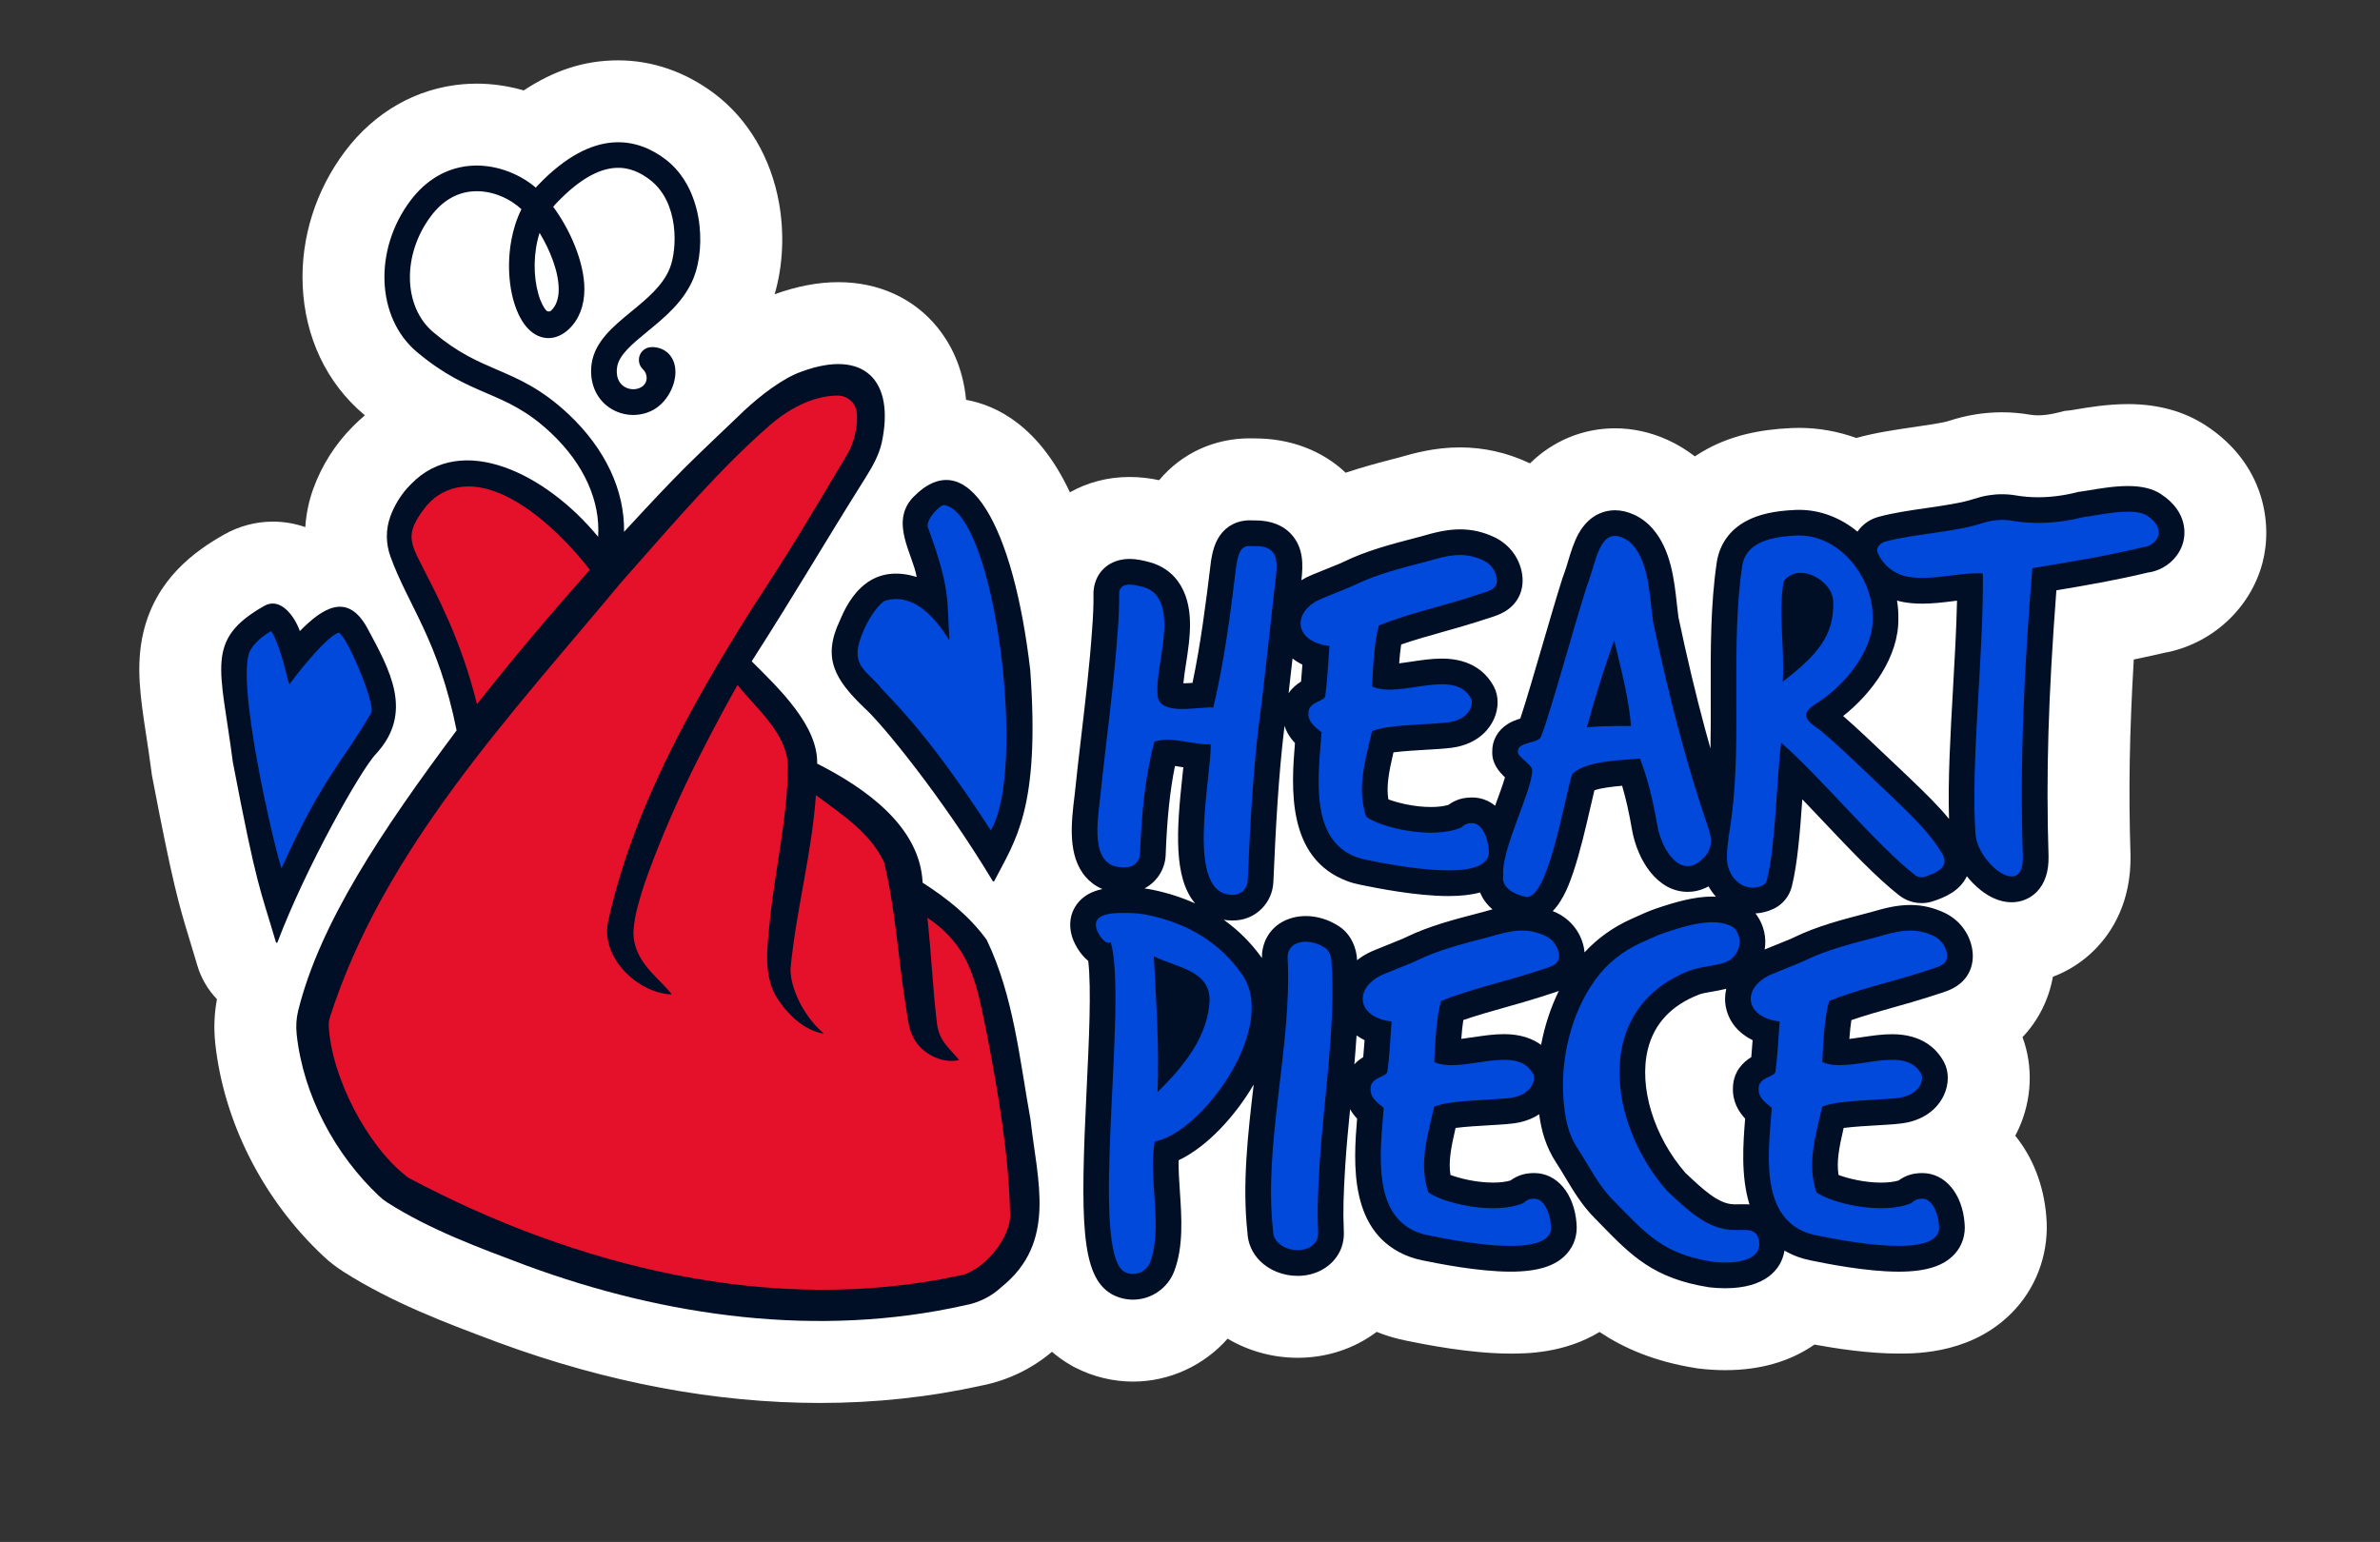
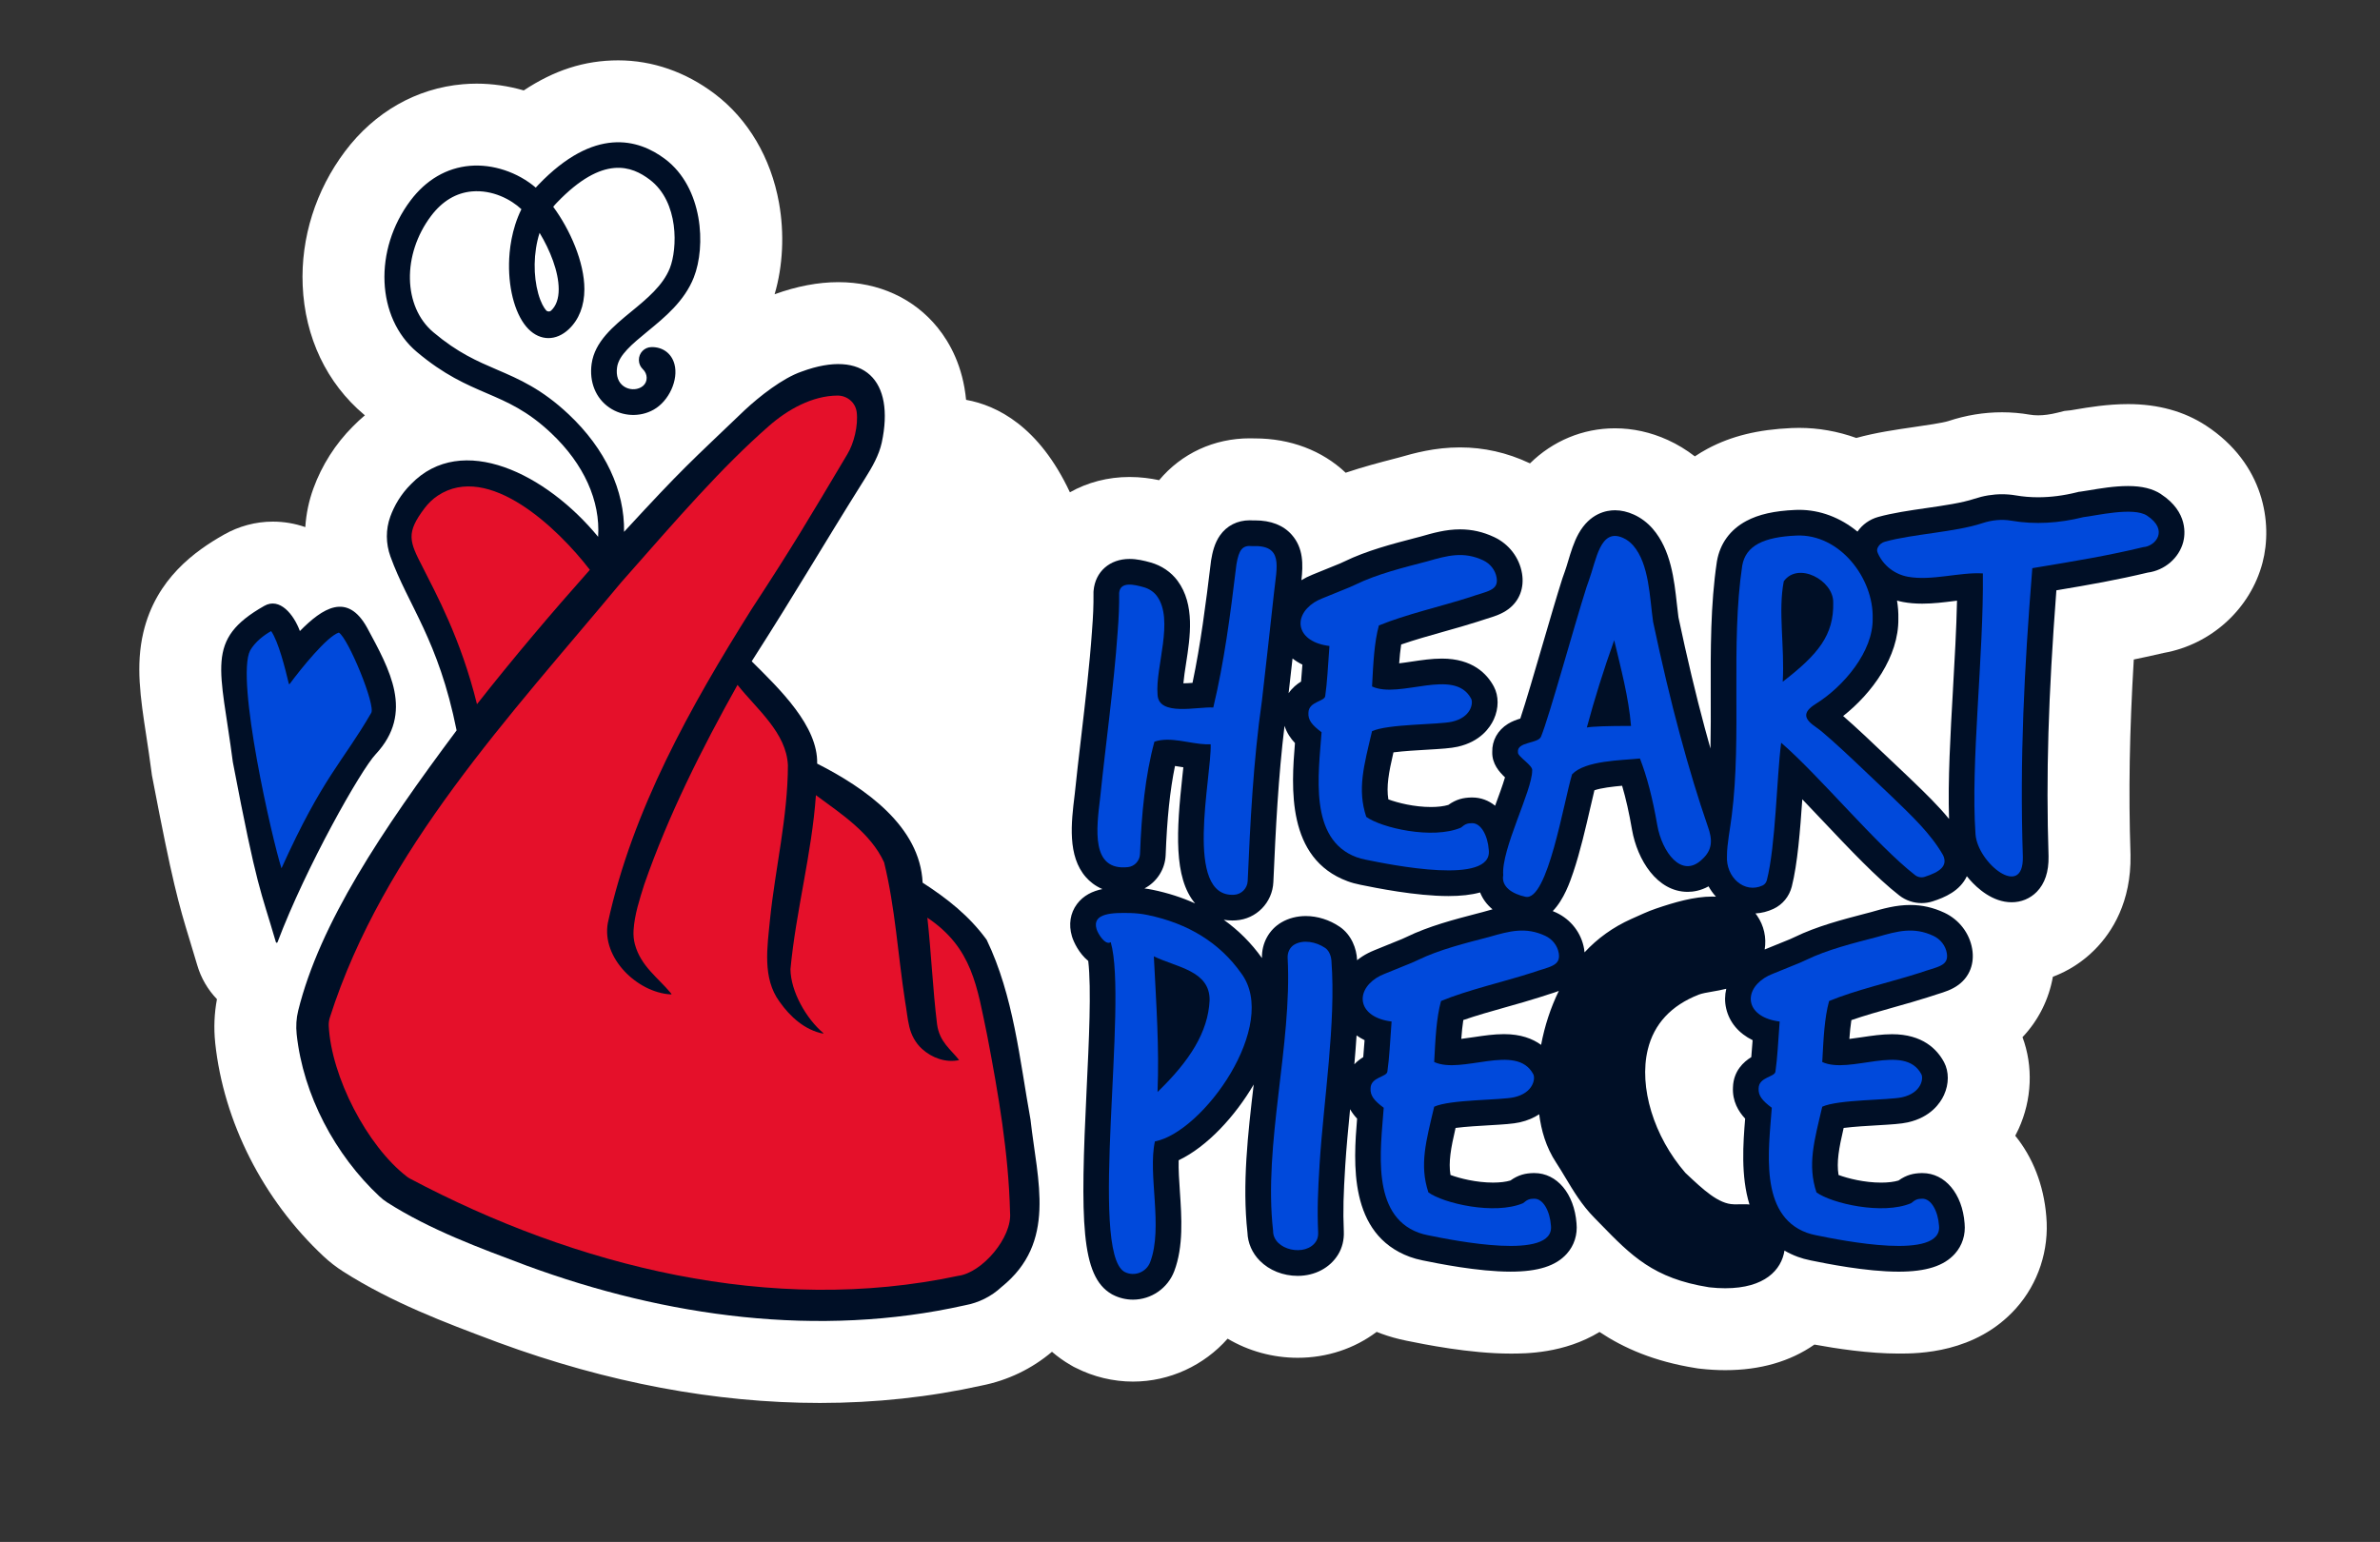
<svg xmlns="http://www.w3.org/2000/svg" id="Ebene_1" viewBox="0 0 1161.57 752.68">
  <rect x="0" y="0" width="1161.57" height="752.68" fill="#333333" stroke="none" />
  <defs>
    <style>.cls-1{fill:#e5102a;}.cls-1,.cls-2,.cls-3,.cls-4{stroke-width:0px;}.cls-2{fill:#000f26;}.cls-3{fill:#fff;}.cls-4{fill:#0049db;}</style>
  </defs>
  <g id="HeartPieceLogo_ohneSlogan">
    <path class="cls-3" d="M1076.62,207.73c-10.61-6.95-23.4-10.48-38.01-10.48-10,0-19.4,1.58-25.62,2.63-.87.15-1.71.29-2.35.39l-3.14.34-3.47.87c-3.34.83-6.48,1.26-9.33,1.26-1.41,0-2.81-.11-4.05-.33-4.45-.77-9.01-1.16-13.55-1.16-8.79,0-17.58,1.43-26.11,4.26-2.78.91-11.48,2.17-16.68,2.92-8.85,1.28-18.88,2.73-28.34,5.35,0,0,0,0,0,0-8.99-3.23-18.43-4.92-27.92-4.92-1.2,0-2.41.03-3.63.08-16.43.73-29.44,3.92-40.94,10.05-2.19,1.17-4.29,2.43-6.3,3.78-4.1-3.18-8.56-5.89-13.23-8.01-8.32-3.78-16.99-5.69-25.76-5.69-15.75,0-30.37,6.19-41.48,17.12-.16-.07-.32-.15-.47-.22-10.71-5.03-22.04-7.58-33.67-7.58-12.4,0-22.46,2.82-29.88,4.95l-2.15.56c-7.16,1.86-15.33,4-23.78,6.85-11.47-10.84-27-16.75-44.3-16.75-.09,0-.19,0-.28,0-.74-.03-1.49-.04-2.22-.04-17.47,0-33.33,7.38-44.24,20.43-4.19-.88-9.04-1.56-14.44-1.56-10.71,0-20.62,2.69-29.11,7.47-15.11-32.26-35.61-42.42-50.67-45.13-1.55-16.23-7.78-27.69-13.87-35.23-11.58-14.32-28.8-22.21-48.49-22.21-9.83,0-20.29,1.99-31.09,5.91,4.04-13.68,4.84-29.56,2.15-44.59-3.94-22.02-15.11-40.94-31.43-53.27-14.12-10.68-30.39-16.32-47.03-16.32s-31.37,4.92-46.12,14.68c-7.51-2.17-15.28-3.31-23-3.31-2.24,0-4.5.1-6.71.29-22.67,1.95-43.09,13.58-57.5,32.73-14.31,19.01-21.66,42.26-20.69,65.45,1.06,25.33,11.71,47.75,29.98,63.11.13.11.26.22.38.32-2.03,1.71-3.99,3.53-5.89,5.47-8.46,8.45-15.11,18.89-19.23,30.21-2.23,6.1-3.54,12.46-3.96,18.89-5.05-1.76-10.38-2.68-15.9-2.68-8.29,0-16.55,2.21-23.89,6.4-13.88,7.88-33.03,21.39-39.24,47.65-3.82,16.18-1.42,31.93,1.37,50.18.87,5.72,1.77,11.63,2.64,18.32l.15,1.19.23,1.18c9.69,50.72,12.77,61.59,18.27,79.52,1.11,3.61,2.25,7.34,3.62,12.03,1.86,6.39,5.22,12.05,9.63,16.64-1.3,6.91-1.6,14.02-.86,21.18v.12c4.11,38.61,23.37,76.58,52.85,104.18,2.93,2.75,6.15,5.26,9.63,7.48,23.82,15.19,50.03,25.01,73.15,33.68l2.6.98c53.17,19.56,105.98,29.48,156.94,29.48,27.03,0,53.56-2.86,78.86-8.49,12.75-2.5,24.55-8.17,34.37-16.49,2.7,2.33,5.7,4.51,9.06,6.45l1.5.87,1.15.56c8.59,4.36,18.2,6.67,27.83,6.67,17.91,0,34.69-7.94,46.18-20.95,10.16,6.03,22.03,9.33,34.19,9.33,14.36,0,27.78-4.53,38.55-12.65.75.3,1.5.59,2.26.87,3.79,1.4,7.79,2.52,12.23,3.43,8.44,1.72,30.87,6.3,50.87,6.3,7.26,0,26.1,0,43.41-10.55,11.81,7.86,26.63,14.39,46.96,17.63l1.2.19,1.19.13c4.01.45,8.05.69,12.01.69,17.01,0,31.64-4.2,43.52-12.49,10.8,1.98,26.6,4.39,41.12,4.39,9.29,0,37.54,0,57.29-22.1,10.87-12.16,16.23-28.51,14.76-44.91-1.24-15.38-6.71-28.92-15.15-39.32.56-1.05,1.09-2.12,1.59-3.21,6.6-14.4,7.23-30.7,1.95-44.91,7.76-8.17,12.87-18.43,14.83-29.49,7.71-2.88,14.75-7.43,20.68-13.47,8.08-8.23,17.63-22.9,17.2-46.03l-.02-.7c-.96-30.11-.5-59,1.62-94.66,4.75-.97,9.59-2.02,14.56-3.19,23.13-4.06,42.35-21.48,48.27-44.05,5.05-19.23.85-48.3-27.6-66.94Z" />
    <path class="cls-2" d="M183.38,368.13c-7.27,7.69-34.02,54.96-47.94,91.8-.15.37-.69.35-.79-.04-7.63-26.17-9.02-25.14-21.01-87.89-5.96-46.05-13.87-59.68,15.34-76.25,7.53-4.32,14.43,4.23,17.38,12.28,11.01-11.18,23.13-19.16,32.83-1.6,10.95,20.37,23.08,41.4,4.19,61.7Z" />
-     <path class="cls-2" d="M485.28,430.03c-.16.31-.59.33-.77.03-24.91-41.35-54.43-77.25-62.62-84.48-14.39-13.83-20.72-24.35-11.98-42.7,7.45-18.29,19.73-26.68,37.48-21.25-1.87-11.1-13.2-26.72-1.8-38.85,26.74-27.44,49.14,14.57,57.23,84.34,4.9,67.99-7.43,83.16-17.55,102.92Z" />
    <path class="cls-2" d="M502.99,546.79c-5.34-29.54-8.29-60.73-21.45-88.05-8.57-11.78-19.42-20.24-31.25-27.88-1.26-27.48-27.99-46.21-51.47-58.11.46-18.3-18.12-36.22-31.95-49.94,22.74-35.54,33.01-53.72,55.41-89.42,3.38-5.37,6.73-11.2,8.06-17.33,6.54-30.46-8.68-45.91-39.06-34.69-9.33,3.18-20.67,12.16-27.86,18.86-27.02,25.88-29.65,27.69-58.85,59.38.32-20.19-9.08-40.47-27.06-57.39-13.2-12.42-24.21-17.16-34.86-21.73-9.87-4.25-19.2-8.24-31.14-18.3-14.82-12.45-15.32-37.94-1.14-56.77,5.48-7.27,12.23-11.31,20.03-11.99,10.01-.84,19,3.93,24.07,8.69-2.44,4.96-3.93,10-4.81,14.59-.89,4.6-1.18,8.74-1.23,11.89-.22,13.6,3.42,25.88,9.49,32.03,5.78,5.83,13.47,5.88,19.63.11,5.01-4.7,7.65-11.46,7.66-19.57,0-13.26-7.04-29.15-15.21-40.23.55-.7,1.15-1.37,1.77-2.01,22.67-23.64,36.72-17.75,45.32-11.25,14.45,10.92,13.51,33.88,9.84,43.18-3.37,8.53-11.22,14.98-18.81,21.21-8.78,7.2-17.85,14.65-19.38,25.53-1.23,8.83,2,16.82,8.66,21.36,6.41,4.39,14.9,4.79,21.6,1.02,7.5-4.2,12.24-14.62,10.15-22.28-1.42-5.21-5.71-8.37-11.21-8.27-3.49.06-6.21,2.93-6.13,6.41.03,1.74.78,3.28,1.95,4.4,2.34,2.23,2.55,5.99.1,8.11-.32.27-.64.5-.99.69-2.54,1.44-5.93,1.26-8.41-.44-2.71-1.85-3.89-5.14-3.3-9.28.84-6.02,7.36-11.37,14.91-17.58,8.42-6.9,17.96-14.73,22.53-26.29,6.03-15.26,4.53-43.82-13.96-57.78-13.18-9.96-34.63-15.88-61.92,12.57-.42.44-.83.89-1.24,1.34-8.88-7.55-21.01-11.59-32.15-10.63-11.36.98-21.38,6.84-28.98,16.93-18.12,24.07-16.74,57.23,3.09,73.91,13.36,11.25,23.99,15.81,34.26,20.23,10.1,4.35,19.63,8.43,31.22,19.34,16.08,15.14,24.14,33.15,22.99,50.67-25.24-30.71-66.49-51.36-91.31-25.71-4.98,4.91-8.21,10.61-10.1,15.81-2.31,6.29-2.23,13.21.04,19.5,8.71,24.09,23.39,40.53,32.3,84.9-36.55,48.98-66.74,94.09-77.32,136.84-.92,3.74-1.14,7.61-.74,11.42,3.16,29.76,18.8,59,40.43,79.23,1.15,1.09,2.42,2.06,3.76,2.93,21,13.39,44.88,22.15,68.06,30.85,67.98,25.01,142.56,35.38,213.89,19.36,6.74-1.24,12.87-4.28,17.85-8.92,27.11-21.81,17.52-51.69,14.2-81.44ZM263.35,113.65c5.06,8.37,9.32,18.88,9.33,27.53,0,4.61-1.24,8.12-3.69,10.41,0,0-.02,0-.03.02-.69.65-1.81.58-2.43-.14-1.07-1.23-2.58-3.69-3.84-8.17-2.4-8.63-2.47-19.77.66-29.64Z" />
    <path class="cls-2" d="M1054.7,241.19c-4.05-2.65-9.31-3.94-16.09-3.94s-13.78,1.2-18.99,2.07c-1.73.29-3.36.57-4.21.66l-.85.09-.83.21c-6.51,1.63-12.91,2.45-19.03,2.45-3.72,0-7.37-.31-10.86-.91-2.2-.38-4.47-.57-6.74-.57-4.51,0-9.06.75-13.52,2.23-6.1,2.02-14.97,3.3-23.54,4.54-8.05,1.16-16.37,2.37-23.37,4.31-4.17,1.16-7.75,3.72-10.12,7.17-8.36-6.89-18.29-10.63-28.49-10.63-.62,0-1.24.01-1.86.04-10.26.45-17.85,2.16-23.88,5.38-7.87,4.2-12.84,10.98-14.35,19.61l-.05.3c-3.12,20.73-3.06,43.21-2.99,64.95.03,8.69.05,17.52-.13,26.22-.93-3.29-1.86-6.64-2.78-10.06-4.34-16.12-8.67-34.27-12.84-53.97-.28-1.98-.52-4.18-.77-6.5-1.3-11.81-2.91-26.5-11.8-36.75-2.56-2.95-5.73-5.34-9.18-6.9-3.09-1.4-6.19-2.12-9.22-2.12-4.27,0-12.26,1.49-17.8,11.45-2.31,4.17-3.76,9-5.04,13.26-.6,2-1.16,3.89-1.73,5.43l-.14.38c-.32.86-.68,1.83-1.02,2.9-2.6,8.16-6.18,20.39-9.63,32.22-3.91,13.38-8.24,28.23-10.86,36.04-1.85.56-3.95,1.3-6.03,2.58-5.02,3.1-7.81,8.16-7.66,13.76-.15,5.74,3.48,9.78,6.22,12.35-1.1,3.78-3.18,9.39-4.69,13.49-.04.12-.09.24-.13.36-3.18-2.58-6.98-4.02-11.17-4.02-.14,0-.28,0-.43,0-3.82.09-7.27.79-11.24,3.63-2.2.66-5.14,1.02-8.46,1.02-8.18,0-16.25-2.03-20.81-3.73-1.01-6.32.14-12.85,2.49-22.95,5.05-.65,12.09-1.05,16.14-1.28,7.24-.42,11.85-.71,15.18-1.46,11.18-2.51,15.85-9.43,17.64-13.33,2.49-5.43,2.5-11.43.03-16.06-3.32-6.22-10.42-13.64-25.36-13.64-4.94,0-9.88.74-14.65,1.45-2.15.32-4.25.64-6.19.86.24-3.29.55-6.37.98-9.19,6.36-2.21,13.79-4.31,21.03-6.35,5.73-1.61,11.14-3.14,16.09-4.73l.17-.05.17-.06c1.45-.51,2.85-.94,4.21-1.36,3.83-1.18,7.45-2.29,10.74-4.77,5.35-4.04,7.74-10.38,6.56-17.39-1.29-7.71-6.37-14.33-13.57-17.71-5.42-2.55-10.87-3.78-16.67-3.78-6.98,0-13.24,1.79-19.3,3.53l-2.65.69c-11.08,2.89-23.63,6.16-34.53,11.47-.91.44-1.58.75-2.17.99l-13.33,5.42c-2.1.85-3.84,1.73-5.44,2.71.85-7.55,1.04-15.64-4.69-22.14-4.12-4.68-10.18-7.05-18.01-7.05-.32,0-.65,0-.99.01-.52-.03-1.02-.05-1.51-.05-6.06,0-11.23,2.63-14.58,7.42-2.65,3.79-3.66,8.26-4.3,12.12l-.04.27-.03.27c-2.56,21.11-5.04,40.4-9,59.27-1.54.11-3.06.21-4.46.22.25-2.9.79-6.34,1.31-9.71,1.99-12.78,4.48-28.68-4.16-40.36-3.14-4.25-7.81-7.42-13.16-8.92-3.18-.89-6.63-1.72-10.27-1.72-9.66,0-16.71,6.21-17.54,15.46l-.05.6v.6c.05,6.26-.15,11.08-.73,18.43v.12c-1.14,16.32-3.25,34.29-5.28,51.66-1.15,9.79-2.23,19.03-3.15,28.01l-.07.56c-1.61,13.18-3.6,29.59,5.58,39.95,1.77,2,4.37,4.21,8,5.75-4.79,1-9.24,3.08-12.4,7.31-3.29,4.4-4.17,9.99-2.47,15.74.82,2.77,3.41,8.32,7.96,12.04,1.59,13.54.34,39.34-.78,62.49-3.12,64.35-2.89,91.42,12.18,100.12l.33.19.22.11c3.05,1.59,6.47,2.42,9.9,2.42,8.89,0,16.98-5.59,20.13-13.91,4.57-12.05,3.6-26.3,2.75-38.87-.36-5.27-.72-10.67-.6-15.26,13.99-6.67,27.64-21.6,36.63-36.98-2.84,24.02-5.65,48.78-3.06,72.23.18,5.15,2.3,10.02,6.03,13.79,4.65,4.7,11.39,7.39,18.49,7.39,8.37,0,15.75-3.89,19.74-10.42,1.99-3.26,2.95-7.13,2.78-11.21-.45-10.6-.16-18.21.7-32.29.55-8.67,1.42-17.8,2.36-27.42,1,1.76,2.19,3.29,3.42,4.59-1.76,21.42-4.25,56.38,25.69,67.45,1.88.69,3.89,1.25,6.32,1.75,7.36,1.5,26.92,5.49,42.89,5.49,13.4,0,22.13-2.78,27.46-8.75,3.6-4.03,5.28-9.29,4.73-14.84-1.09-14.45-9.53-24.53-20.58-24.53-.14,0-.28,0-.43,0-3.82.09-7.27.79-11.24,3.63-2.2.66-5.14,1.02-8.46,1.02-8.18,0-16.24-2.03-20.81-3.73-1.01-6.32.14-12.85,2.49-22.95,5.05-.65,12.09-1.05,16.14-1.28,7.24-.42,11.85-.71,15.18-1.45,3.91-.88,7.01-2.3,9.49-3.94,1.02,7.74,3.13,15.8,8.39,23.79,1.49,2.26,2.91,4.64,4.42,7.15,3.93,6.56,8,13.35,13.96,19.42,1.09,1.11,2.13,2.18,3.15,3.23,15.01,15.41,25.86,26.54,52.82,30.83l.28.04.28.03c2.52.29,5.05.43,7.5.43,19.33,0,27.46-9,28.91-18.39,1.98,1.16,4.14,2.18,6.51,3.06,1.88.69,3.89,1.25,6.32,1.75,7.36,1.5,26.92,5.49,42.89,5.49,13.4,0,22.13-2.78,27.46-8.75,3.6-4.03,5.28-9.29,4.73-14.84-1.09-14.45-9.53-24.53-20.58-24.53-.14,0-.28,0-.43,0-3.82.09-7.27.79-11.24,3.63-2.2.66-5.14,1.02-8.46,1.02-8.18,0-16.24-2.03-20.81-3.73-1.01-6.32.14-12.85,2.49-22.95,5.05-.65,12.09-1.05,16.14-1.28,7.24-.42,11.85-.71,15.18-1.45,11.18-2.51,15.85-9.43,17.64-13.33,2.49-5.43,2.5-11.43.03-16.06-3.32-6.22-10.42-13.64-25.36-13.64-4.94,0-9.88.74-14.65,1.45-2.15.32-4.24.63-6.19.86.24-3.29.55-6.37.98-9.19,6.36-2.21,13.79-4.31,21.03-6.35,5.73-1.61,11.14-3.14,16.09-4.73l.17-.05.17-.06c1.45-.51,2.85-.94,4.21-1.36,3.83-1.18,7.45-2.29,10.74-4.77,5.35-4.04,7.74-10.38,6.56-17.39-1.29-7.71-6.37-14.33-13.57-17.71-5.42-2.54-10.87-3.78-16.67-3.78-6.98,0-13.24,1.78-19.3,3.53l-2.65.69c-11.08,2.89-23.63,6.16-34.53,11.47-.91.44-1.57.75-2.16.99l-12.4,5.04c.95-5.78-.35-11.66-3.73-16.56-.25-.36-.51-.7-.77-1.03,3.02-.17,5.97-.92,8.8-2.24,4.43-2.07,7.68-6.03,8.92-10.85,2.83-11.09,4.09-27.54,5.14-42.63,3.28,3.42,6.62,6.95,9.93,10.45,12.98,13.73,26.39,27.93,37.43,36.5,3.09,2.4,6.95,3.72,10.85,3.72,1.82,0,3.63-.28,5.37-.84,6.03-1.93,13.33-5.08,16.73-12.28.45.57.92,1.14,1.41,1.69,3.62,4.11,11.09,11.02,20.45,11.02,4.69,0,9.04-1.81,12.26-5.09,3.95-4.03,5.89-9.84,5.75-17.27v-.17c-1.26-39.43-.15-77.59,3.82-129.74,16.59-2.77,29.9-5.14,44.56-8.65,8.26-1.08,15.3-7.07,17.36-14.95.85-3.25,2.59-14.53-10.83-23.32ZM851.73,546.03c-.98,11.93-2.18,28.06,2.11,41.93-.31-.03-.61-.07-.92-.09l-.35-.02h-3.41c-1.04,0-2.02,0-2.95.04v-.04c-7.43-.06-15.08-7.28-23.19-14.91l-.45-.42c-15.43-17.78-22.8-41.9-18.37-60.19,3.03-12.51,11.4-21.54,24.87-26.82,1.55-.61,4.11-1.05,6.59-1.48,2.14-.37,4.47-.78,6.85-1.38-.74,3.14-.79,6.4-.04,9.64,1.56,6.76,6.16,12.14,12.9,15.45-.21,3.04-.41,5.77-.65,8.27-3.76,2.33-8.66,6.72-8.94,14.67-.37,6.86,2.7,11.88,5.95,15.35ZM835.74,437.64c-9.05,0-18.59,2.83-27.56,5.88-1.99.68-3.99,1.47-5.94,2.34l-6.13,2.74c-8.77,3.92-16.51,9.48-22.77,16.28-.05-.55-.11-1.11-.21-1.68-1.29-7.71-6.37-14.33-13.57-17.71-.58-.27-1.16-.52-1.74-.76,5.54-5.71,8.46-14.33,10.04-19,3.32-9.82,6.06-21.74,8.27-31.31.72-3.14,1.42-6.18,2.03-8.65,3.24-1.15,8.97-1.82,13.52-2.22,1.84,6.22,3.46,13.41,4.84,21.49,2.57,14.6,12.18,30.3,27.18,30.3,2.68,0,6.29-.55,10.17-2.68,1.01,1.81,2.22,3.5,3.61,5.04-.57-.02-1.15-.05-1.74-.05ZM630.61,323.35c.07-.64.15-1.29.22-1.93,1.45,1.13,3.06,2.14,4.81,3-.21,3.04-.41,5.77-.65,8.27-2,1.23-4.3,3.06-6.08,5.68.56-4.99,1.13-10.01,1.7-15.02ZM583.31,441c-6.38-2.89-13.31-5.12-20.78-6.67-1.29-.27-2.62-.48-3.96-.66,5.95-3.12,10.08-9.29,10.34-16.34.66-17.69,2.09-31.5,4.55-43.43,1.29.17,2.67.4,4.08.64-.14,1.37-.3,2.76-.45,4.15-2.9,26.63-4.41,49.73,6.2,62.31ZM653.78,452.34c-4.92-3.34-10.78-5.19-16.5-5.19-4.28,0-8.37,1.06-11.83,3.07-6.12,3.55-9.73,10.2-9.55,17.44,0,0,0,0,0-.01-5.22-7.33-11.46-13.55-18.64-18.67,1.35.22,2.74.34,4.16.34.57,0,1.16-.02,1.76-.06,9.99-.63,17.85-8.68,18.29-18.71,1.13-25.93,2.42-51.33,5.45-76.25,1.09,3.46,3.05,6.24,5.09,8.41-1.76,21.42-4.25,56.38,25.69,67.45,1.88.7,3.89,1.25,6.32,1.74,7.36,1.5,26.92,5.49,42.89,5.49,6.08,0,11.19-.58,15.46-1.76,1.18,3,3.17,5.84,6.06,8.24-1.63.43-3.23.89-4.83,1.35l-2.65.69c-11.08,2.89-23.63,6.16-34.53,11.47-.91.44-1.58.75-2.17.99l-13.34,5.42c-2.36.96-4.28,1.94-6.04,3.08-.89.58-1.72,1.2-2.53,1.84,0-.1-.01-.2-.02-.3-.24-5.19-2.59-12.03-8.55-16.09ZM665.33,516.01c-1.39.86-2.93,2-4.33,3.49.41-4.71.78-9.42,1.08-14.09,1.21.86,2.51,1.64,3.91,2.33-.21,3.04-.41,5.77-.65,8.27ZM752.14,510.03c-4.14-3.02-9.95-5.24-18.11-5.24-4.94,0-9.88.74-14.65,1.45-2.15.32-4.24.63-6.19.86.24-3.29.55-6.37.98-9.19,6.36-2.21,13.79-4.31,21.03-6.35,5.73-1.61,11.14-3.14,16.09-4.73l.34-.11c1.44-.51,2.85-.94,4.21-1.36,1.7-.52,3.35-1.04,4.95-1.66-3.99,8.15-6.91,17.09-8.65,26.33ZM953.16,336.51c-1.25,21.87-2.54,44.39-1.92,63.24-5.33-6.53-11.46-12.45-17.82-18.58l-1.69-1.63c-1.24-1.15-3.56-3.37-6.25-5.93-11.75-11.22-20.22-19.18-25.93-24.1,14.14-11.12,27.17-29.04,26.95-47.46.07-2.95-.16-5.94-.65-8.9,1,.29,2.02.54,3.06.73,2.88.53,5.9.78,9.25.78,5.3,0,10.43-.64,15.39-1.26.53-.07,1.06-.13,1.58-.2-.29,13.78-1.15,28.74-1.98,43.31Z" />
    <path class="cls-4" d="M588.56,363.32c-7.94-.28-17.46-3.93-25.15-1.28-4.49,16.65-6.28,35.01-7.02,54.82-.12,3.29-2.63,6.06-5.91,6.41-18.16,1.92-15.39-18.66-13.51-34.16,2.59-25.25,6.68-54.51,8.47-80.2.63-8.02.81-13.21.77-19.51.51-5.72,7.33-4.08,11.94-2.79,2.55.72,4.88,2.16,6.46,4.3,8.59,11.63-.79,34.69.34,48.03.29,10.97,19.75,5.87,27.2,6.42,5.33-22.38,8.22-44.45,11.29-69.81,1.19-7.21,2.94-9.49,7.7-8.98,15.37-.65,12,9.92,10.65,22.71-1.74,16.5-3.93,35-5.9,52.74-4.21,29.39-5.72,59.68-6.95,87.99-.16,3.59-2.98,6.52-6.56,6.75-24.86,1.58-10.99-57.54-11.51-73.44h-2.31Z" />
    <path class="cls-4" d="M733.66,427.23c-1.07-12.59,14.16-41.32,14.12-51.07.62-2.47-7.33-6.94-6.93-8.98-.67-5.27,10.03-4.08,11.29-7.7,4.07-9.97,15.96-53.43,22.26-73.17.3-.93.64-1.84.98-2.76,3.72-10.08,5.51-26.1,16.84-20.95,1.88.85,3.54,2.14,4.89,3.7,7.86,9.07,8,25.51,9.69,37.22,4.27,20.19,8.64,38.54,13.09,55.05,4.45,16.51,8.98,31.44,13.6,44.79,2.36,6.52,2.39,11.47-2.82,16.17-10.07,9.62-19.55-3.85-21.82-16.68-2.23-13-5.05-23.87-8.47-32.6-9.26.93-26.69.98-33.11,7.7-3.99,12.91-11.9,62.04-22.71,59.8-6.64-1.38-11.89-5.01-10.91-10.52ZM796.03,354.34c-1.16-14.07-4.95-28.04-8.21-41.83-5.13,14.37-9.58,28.58-13.35,42.6,2.74-.51,9.92-.77,21.56-.77Z" />
    <path class="cls-4" d="M845.18,398.22c4.97-38.92-.62-83.96,5.13-122.17,1.71-9.75,10.54-13.93,26.44-14.63,21.09-.93,37.79,20.81,37.21,40.55.31,16.02-14.16,33.14-27.72,41.58-6.97,4.34-5.66,7.56.26,11.55,6.37,4.3,30.95,28.29,36.7,33.62,9.79,9.46,19.09,18.16,25.15,28.75,2.4,5.22-1.56,8.15-8.99,10.53-1.61.52-3.37.19-4.71-.85-18.79-14.59-46.72-48.54-65.35-64.6-2.2,17.05-2.65,50.11-6.98,67.09-.29,1.12-1.02,2.1-2.08,2.59-8.83,4.13-18.03-3.98-17.38-14.5-.04-5.57,1.65-13.8,2.31-19.51ZM894.71,294.02c.13-10.75-17.14-20.04-24.13-10.27-2.84,14.53.48,31.87-.51,49.02,17.3-13.34,25.02-22.76,24.64-38.75Z" />
    <path class="cls-4" d="M987.26,418.24c.39,20.95-22.1,3.09-23.1-11.04-2.46-34.81,4.05-87.47,3.59-127.3-11.34-.7-24.98,3.75-36.58,1.63-6.41-1.17-11.93-5.4-14.6-11.34-.52-1.16-.62-1.91-.07-3.01.7-1.39,2.01-2.36,3.51-2.78,13.53-3.75,34.27-4.64,47.51-9.03,4.57-1.52,9.43-2.02,14.18-1.2,11.47,1.99,23.39,1.19,35.07-1.73,5.97-.66,24.39-5.13,31.06-.77,10.89,7.14,4.09,15.01-1.8,15.4-17.13,4.14-32.56,6.7-54.15,10.27-4.03,50.24-6.14,93.2-4.62,140.9Z" />
    <path class="cls-4" d="M548.77,620.81c-17.37-10.02,1.85-131.54-6.67-160.92-2.62,1.76-6.22-4.01-6.93-6.42-2.33-7.89,8.1-8,16.54-7.79,2.78.07,5.55.37,8.27.93,20,4.14,35.25,13.61,45.77,28.42,18.9,25.3-18.56,77.62-42.09,82.13-3.55,16.15,4.12,41.95-2.3,58.89-1.91,5.03-7.78,7.28-12.55,4.78-.01,0-.03-.01-.04-.02ZM590.35,488.37c.28-14.66-16.33-16.19-27.21-21.56,1.21,24.14,2.67,44.29,1.8,66.22,15.72-15.18,24.64-29.21,25.41-44.66Z" />
    <path class="cls-4" d="M649.82,469.12c2.26,30.38-3.81,67.88-5.77,98.94-.84,13.67-1.21,21.97-.72,33.62.06,1.44-.2,2.91-.95,4.14-4.87,7.97-21.14,4.49-21.04-5.03-4.83-42.28,9.35-90.65,7.1-133.23-.14-2.61,1.06-5.18,3.31-6.5,4.31-2.5,10.54-1.38,14.99,1.64,2.96,2.01,3.08,6.42,3.08,6.42Z" />
    <path class="cls-4" d="M668.91,531.23c.12-5.59,7.98-5.43,8.21-8.21.95-6.59,1.31-14.19,2.05-24.38-16.04-1.99-18.21-14.25-7.45-21.26,1.23-.8,2.56-1.42,3.91-1.97,3.17-1.29,10.24-4.16,13.34-5.42,1-.41,1.97-.86,2.94-1.33,10.62-5.18,23.37-8.29,35-11.34,9.83-2.83,17.71-5,27.31-.49,3.4,1.6,5.92,4.74,6.54,8.44,1.08,6.44-4.66,6.57-13.32,9.63-13.26,4.27-31.62,8.49-44.14,13.73-2.29,8.36-2.73,18.37-3.34,29.77,13.5,6.26,40.14-9.46,48.36,5.94,1.13,2.11.06,9.15-9.35,11.26-6.67,1.5-31.22,1.04-39.01,4.62-3.95,16.81-7.29,28.33-2.82,41.83,7.34,5.34,32.26,11.15,46.2,5.26,2.22-1.91,3.29-2.13,5.39-2.18,4.52-.11,7.74,6.27,8.21,13.09,1.95,17.35-47.47,7.3-60.09,4.72-1.52-.31-3.03-.68-4.48-1.22-23.42-8.66-18.49-40.72-17.04-60.99-4.77-3.55-6.65-6-6.42-9.5Z" />
    <path class="cls-4" d="M858.31,531.23c.12-5.59,7.98-5.43,8.21-8.21.95-6.59,1.31-14.19,2.05-24.38-16.04-1.99-18.21-14.25-7.45-21.26,1.23-.8,2.56-1.42,3.91-1.97,3.17-1.29,10.24-4.16,13.34-5.42,1-.41,1.97-.86,2.94-1.33,10.62-5.18,23.37-8.29,35-11.34,9.83-2.83,17.71-5,27.31-.49,3.4,1.6,5.92,4.74,6.54,8.44,1.08,6.44-4.66,6.57-13.32,9.63-13.26,4.27-31.62,8.49-44.14,13.73-2.29,8.36-2.73,18.37-3.34,29.77,13.5,6.26,40.14-9.46,48.36,5.94,1.13,2.11.06,9.15-9.35,11.26-6.67,1.5-31.22,1.04-39.01,4.62-3.95,16.81-7.29,28.33-2.82,41.83,7.34,5.34,32.26,11.15,46.2,5.26,2.22-1.91,3.29-2.13,5.39-2.18,4.52-.11,7.74,6.27,8.21,13.09,1.95,17.35-47.47,7.3-60.09,4.72-1.52-.31-3.03-.68-4.48-1.22-23.42-8.66-18.49-40.72-17.04-60.99-4.77-3.55-6.65-6-6.42-9.5Z" />
    <path class="cls-4" d="M638.58,347.92c.12-5.59,7.98-5.43,8.21-8.21.95-6.59,1.31-14.19,2.05-24.38-16.04-1.99-18.21-14.25-7.45-21.26,1.23-.8,2.56-1.42,3.91-1.97,3.17-1.29,10.24-4.16,13.34-5.42,1-.41,1.97-.86,2.94-1.33,10.62-5.18,23.37-8.29,35-11.34,9.83-2.83,17.71-5,27.31-.49,3.4,1.6,5.92,4.74,6.54,8.44,1.08,6.44-4.66,6.57-13.32,9.63-13.26,4.27-31.62,8.49-44.14,13.73-2.29,8.36-2.73,18.37-3.34,29.77,13.5,6.26,40.14-9.46,48.36,5.94,1.13,2.11.06,9.15-9.35,11.26-6.67,1.5-31.22,1.04-39.01,4.62-3.95,16.81-7.29,28.33-2.82,41.83,7.34,5.34,32.26,11.15,46.2,5.26,2.22-1.91,3.29-2.13,5.39-2.18,4.52-.11,7.74,6.27,8.21,13.09,1.95,17.35-47.47,7.3-60.09,4.72-1.52-.31-3.03-.68-4.48-1.22-23.42-8.66-18.49-40.72-17.04-60.99-4.77-3.55-6.65-6-6.42-9.5Z" />
-     <path class="cls-4" d="M835.91,615.93c-24.45-3.89-32.31-13.44-48.98-30.45-7.01-7.14-11.37-16.35-16.86-24.69-5.08-7.71-6.35-15.81-6.99-23.95-1.56-19.8,3.54-41.97,15.47-58.57,5.75-8.01,13.68-14.2,22.68-18.23,2.25-1.01,4.51-2.02,6.13-2.74s3.21-1.35,4.86-1.91c10.61-3.61,25.39-8.21,33.96-2.55.14.1.51.41,1.02,1.15,3.92,5.67,1.16,13.52-5.34,15.8-5.39,1.89-12.13,2-17.36,4.05-47.93,18.8-39.33,75.16-10.96,107.39,9.82,9.24,19.84,19.05,32.57,19.16,0,0,6.11,0,6.11,0,4.8.27,6.4,2.97,6.4,6.87,0,8.69-13.09,9.76-22.71,8.67Z" />
    <path class="cls-1" d="M287.88,278.15c-18.44,20.73-37.31,42.97-55.09,65.59-7.91-32.13-20.21-54.31-26.53-66.94-6.52-12.61-8.2-16.61.95-28.73,1.81-2.38,3.97-4.5,6.45-6.14,24.78-16.38,58.54,15.79,74.22,36.22Z" />
    <path class="cls-1" d="M467.62,622.78c-90.94,19.38-186.52-4.54-267.41-47.4-.56-.3-1.09-.64-1.6-1.02-19.5-15-36.94-48.88-38.16-73.57-.06-1.39.11-2.77.53-4.1,26.07-81.82,88.19-147.45,142.17-212.4h0c27.99-31.75,48.95-56.07,72.25-76.46,9.06-7.93,21.04-14.67,33.32-14.74,4.72-.03,8.79,3.37,9.39,8.04.82,6.59-1.38,15.35-4.53,20.53-18.71,31.45-26.57,44.82-46.76,75.69-29.76,47.35-58.19,98.06-70.15,153.11-3.16,17.07,14.24,33.92,30.54,34.93,0,0,.45.04.53-.14.03-.1-.3-.45-.3-.45-6.39-7.67-14.71-13.2-17.6-23.92-.59-2.23-.77-4.55-.63-6.85.47-7.56,2.94-15.07,5.22-22.31,11.75-33.8,28.06-66.21,45.51-97.41,9.34,11.81,23.86,23.28,24.6,39.21-.03,25.17-6.19,50.36-8.75,75.4-1.28,13.31-3.82,28.42,4.63,39.99,5.17,7.35,12.37,13.92,21.34,15.62l.08-.23c-8.36-7.07-15.97-20.36-16.05-31.25,2.66-28.4,10.41-56.29,12.42-84.91,12.49,9.25,26.68,18.45,33.28,32.8,5.42,22.14,6.73,45.15,10.25,67.9.72,3.95,1.07,8.25,2.04,12.28.98,4.15,3.03,7.98,6.17,10.84,4.88,4.47,11.68,6.89,18.15,5.5-4.03-5.22-9.59-8.79-10.77-17.5-2.12-17.33-2.81-34.58-4.73-52.01,22.01,14.79,24.2,33.55,29.21,57.53,5.42,28.33,10.47,57.57,11.14,86.38,1.14,11.99-13.47,29.39-25.33,30.92Z" />
    <path class="cls-4" d="M181.12,348.08c-13.78,23.85-23.55,31.03-43.74,75.77-4.39-13.46-22.51-92.53-15.28-106.36,2.51-4.32,6.71-7.43,10.23-9.45,3.6,5.19,6.87,18.33,8.63,25.7.05.21.31.27.44.09,5.66-7.65,18.23-23.21,23.97-25.05,4.57,2.68,18.28,35.95,15.75,39.31Z" />
-     <path class="cls-4" d="M483.56,405.3c-27.06-41.61-42.27-57.56-52.59-68.37-7.7-9.73-16-11.49-10.82-25.81,3.39-9.74,9.56-17.09,11.84-17.91,15.25-4.51,26.29,11.36,31.05,18.88.1.17.36.08.34-.12-1.41-18.96.84-23.53-10.34-54.09-1.99-3.49,5.79-11.76,7.82-11.32,24.93,3.98,40.44,129.73,22.69,158.74Z" />
  </g>
</svg>